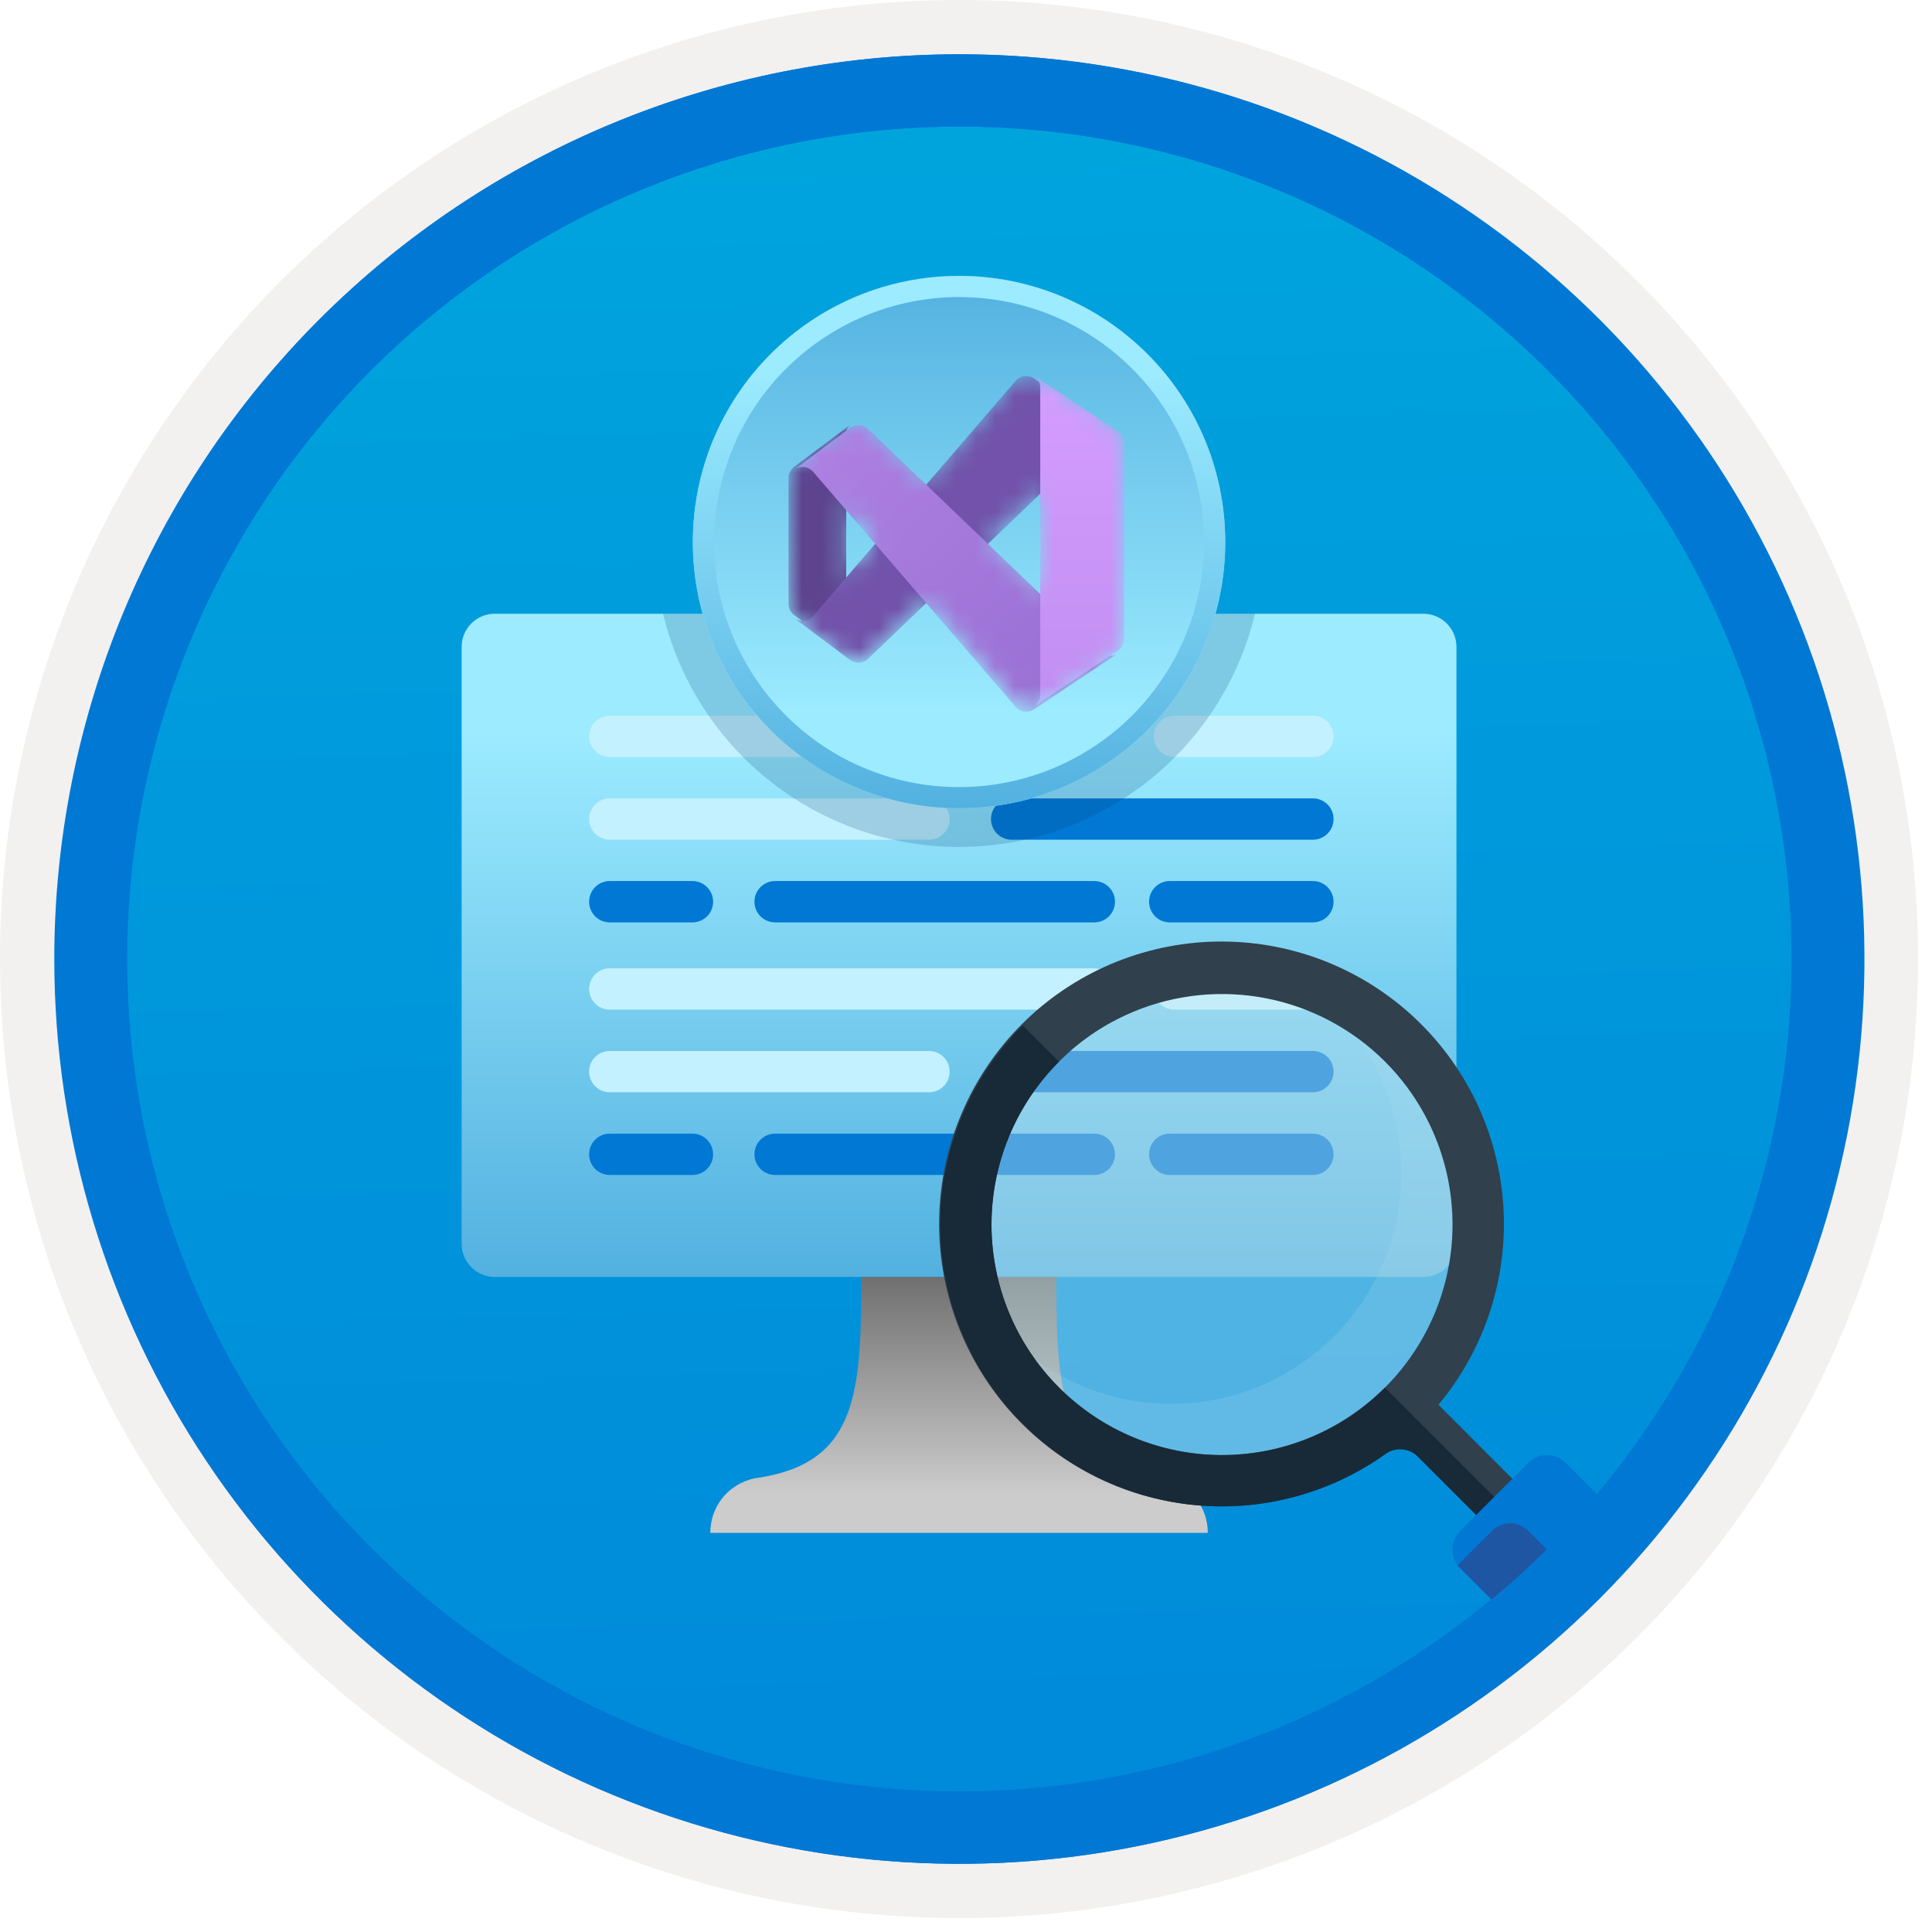
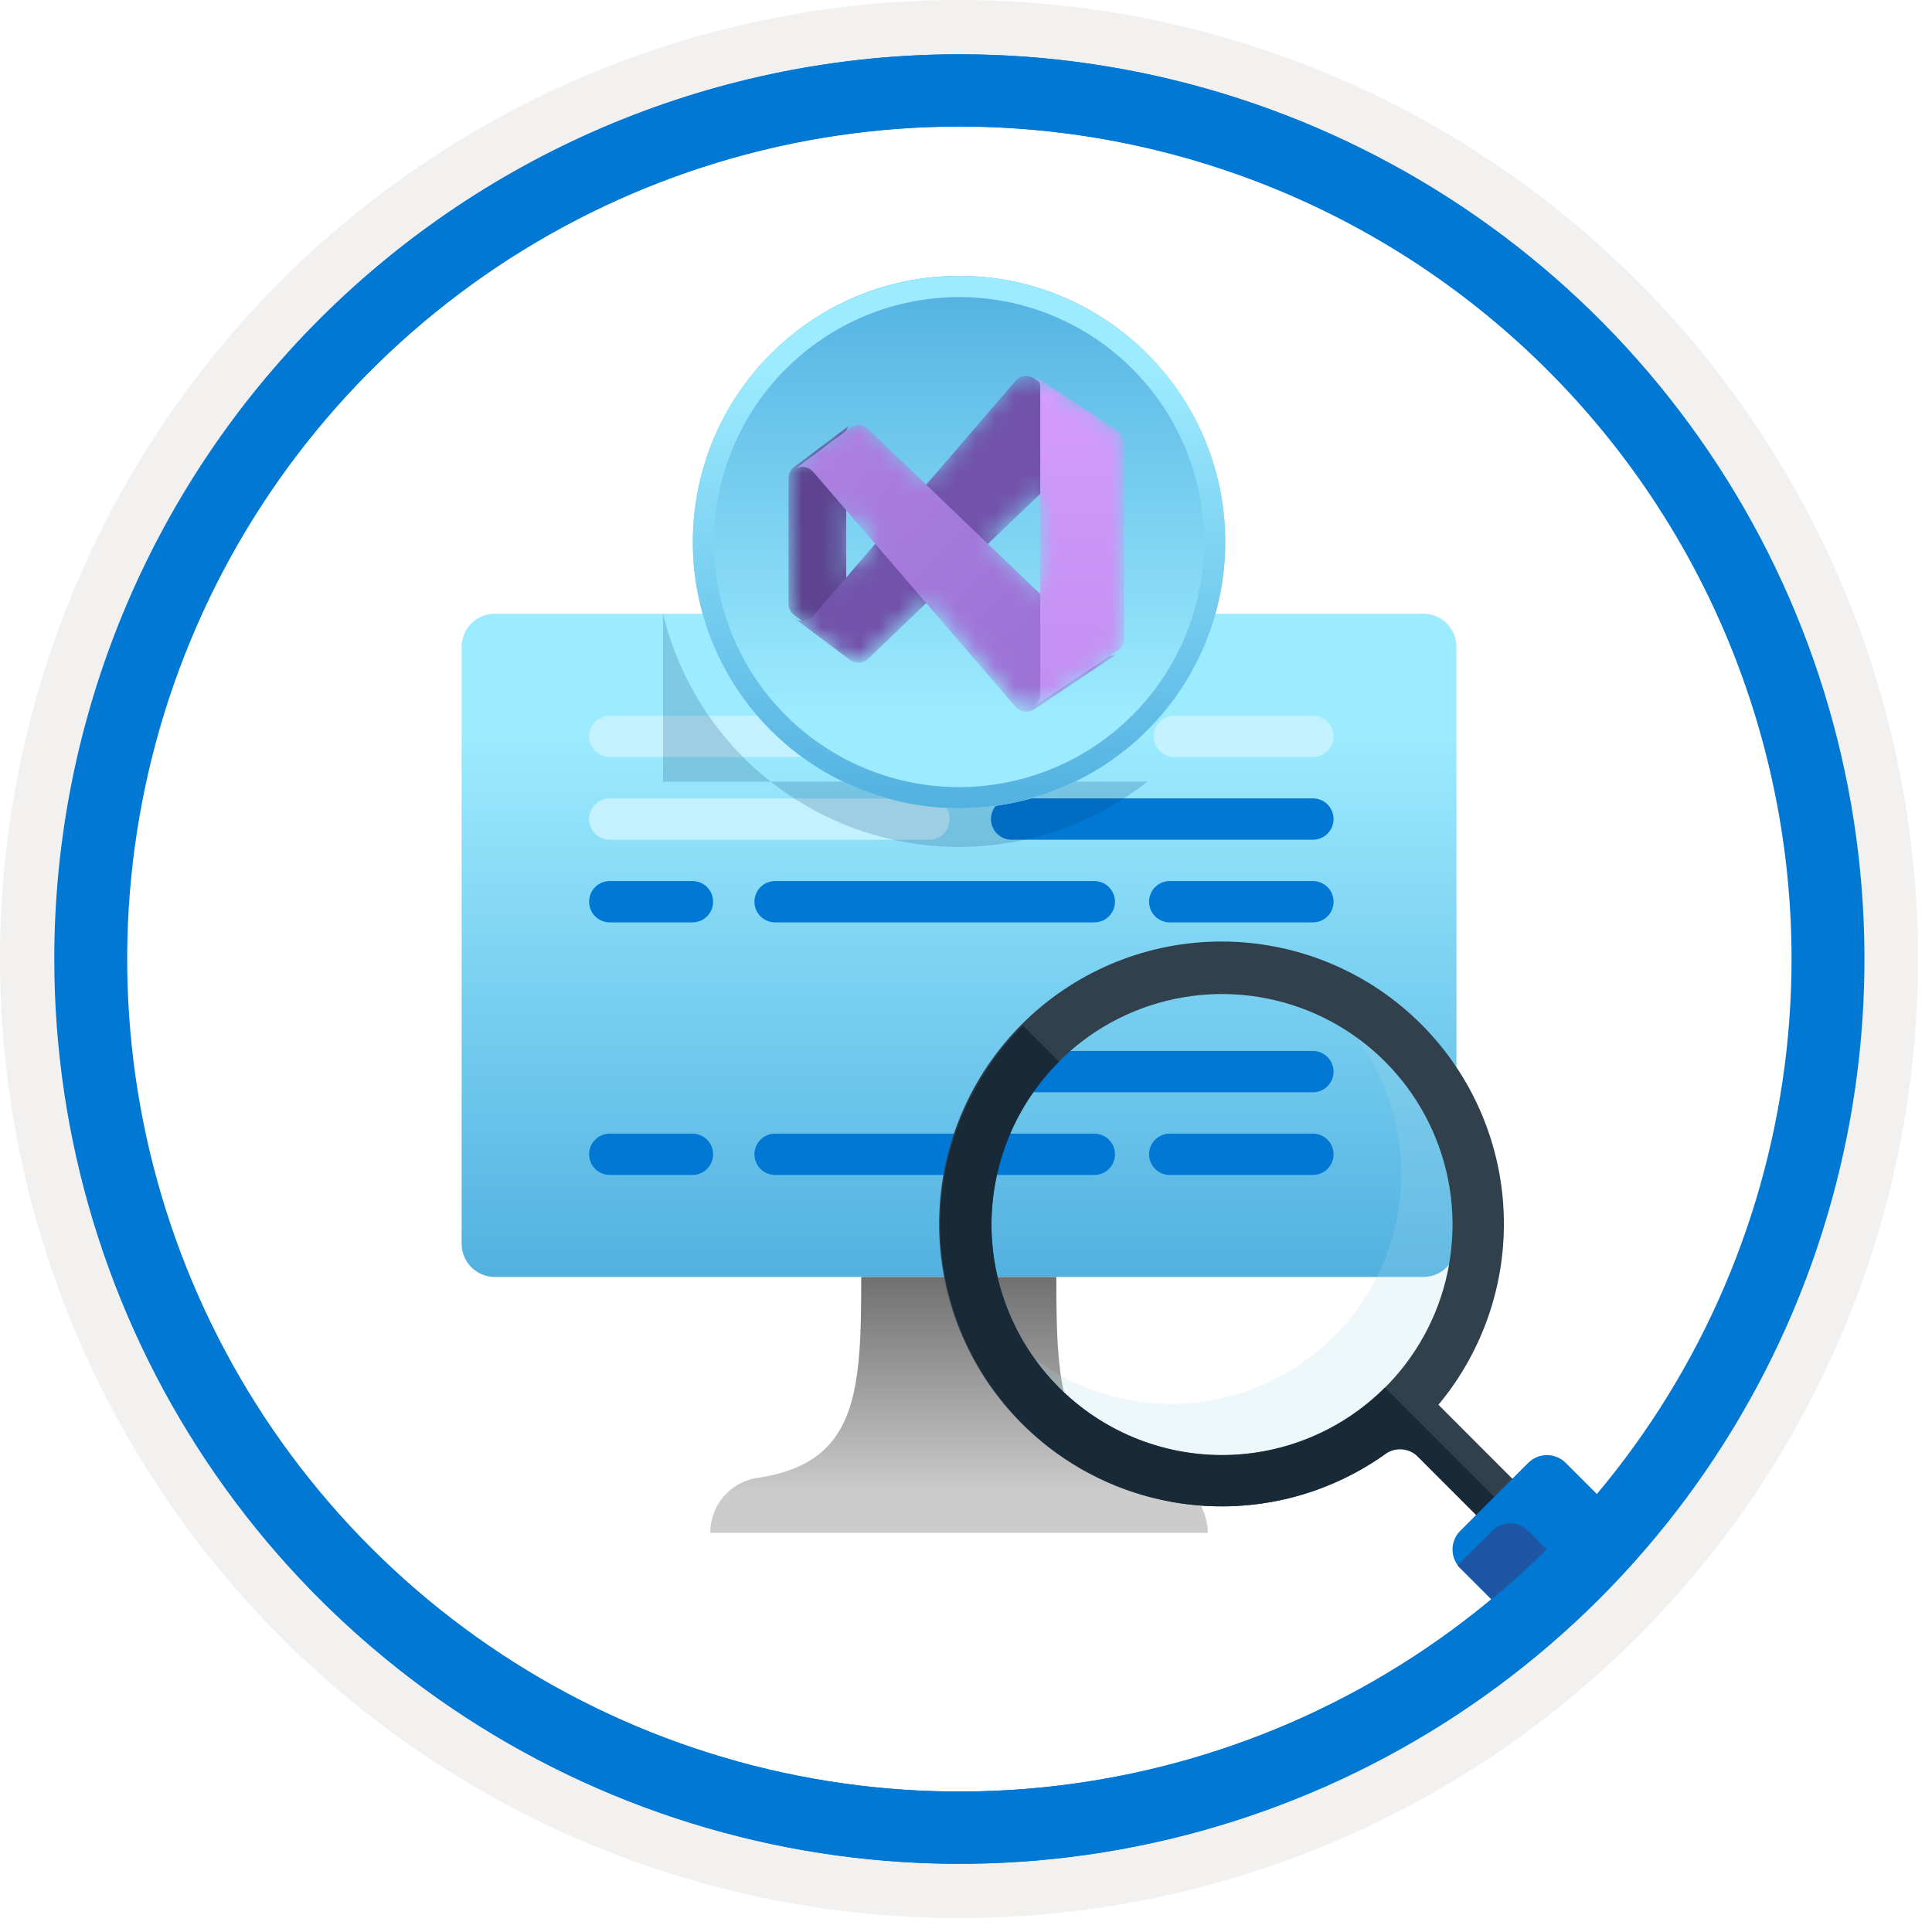
<svg xmlns="http://www.w3.org/2000/svg" width="100" height="100" viewBox="0 0 100 100" fill="none">
  <g clip-path="url(#clip0_817_2388)">
-     <path d="M49.64 96.45C40.382 96.45 31.332 93.705 23.634 88.561C15.936 83.418 9.936 76.107 6.393 67.553C2.85 59 1.923 49.588 3.73 40.508C5.536 31.427 9.994 23.087 16.54 16.54C23.087 9.994 31.428 5.536 40.508 3.729C49.588 1.923 59 2.85 67.553 6.393C76.107 9.936 83.418 15.936 88.561 23.634C93.705 31.332 96.45 40.382 96.45 49.64C96.451 55.787 95.24 61.874 92.888 67.554C90.535 73.233 87.088 78.394 82.741 82.741C78.394 87.087 73.234 90.535 67.554 92.888C61.875 95.24 55.787 96.45 49.64 96.45V96.45Z" fill="url(#paint0_linear_817_2388)" />
    <path fill-rule="evenodd" clip-rule="evenodd" d="M95.54 49.64C95.54 58.718 92.848 67.593 87.805 75.141C82.761 82.689 75.592 88.572 67.205 92.046C58.818 95.52 49.589 96.429 40.685 94.658C31.782 92.887 23.603 88.515 17.184 82.096C10.765 75.677 6.393 67.498 4.622 58.595C2.851 49.691 3.76 40.462 7.234 32.075C10.708 23.688 16.591 16.519 24.139 11.476C31.688 6.432 40.562 3.74 49.64 3.74C55.668 3.74 61.636 4.927 67.205 7.234C72.774 9.541 77.834 12.921 82.096 17.184C86.359 21.446 89.739 26.506 92.046 32.075C94.353 37.644 95.54 43.612 95.54 49.64V49.64ZM49.64 3.62732e-07C59.458 3.62732e-07 69.055 2.911 77.219 8.366C85.382 13.82 91.744 21.573 95.501 30.644C99.258 39.714 100.242 49.695 98.326 59.324C96.411 68.954 91.683 77.799 84.741 84.741C77.799 91.683 68.954 96.411 59.324 98.326C49.695 100.242 39.714 99.258 30.644 95.501C21.573 91.744 13.82 85.382 8.366 77.219C2.911 69.055 3.62732e-07 59.458 3.62732e-07 49.64C-0.001 43.121 1.283 36.666 3.777 30.643C6.271 24.62 9.928 19.147 14.537 14.537C19.147 9.928 24.62 6.271 30.643 3.777C36.666 1.283 43.121 -0.001 49.64 3.62732e-07V3.62732e-07Z" fill="#F2F1F0" />
    <path fill-rule="evenodd" clip-rule="evenodd" d="M92.73 49.64C92.73 58.163 90.202 66.493 85.468 73.58C80.733 80.666 74.003 86.189 66.129 89.45C58.256 92.711 49.592 93.565 41.233 91.902C32.874 90.24 25.197 86.136 19.17 80.109C13.144 74.083 9.04 66.405 7.378 58.047C5.715 49.688 6.568 41.024 9.83 33.15C13.091 25.277 18.614 18.547 25.7 13.812C32.786 9.077 41.117 6.55 49.64 6.55C55.298 6.55 60.902 7.664 66.13 9.829C71.358 11.995 76.108 15.169 80.11 19.17C84.111 23.171 87.285 27.922 89.45 33.15C91.616 38.378 92.73 43.981 92.73 49.64V49.64ZM49.64 2.81C58.902 2.81 67.956 5.557 75.657 10.702C83.358 15.848 89.36 23.162 92.905 31.719C96.449 40.276 97.377 49.692 95.57 58.776C93.763 67.86 89.303 76.205 82.753 82.754C76.204 89.303 67.86 93.763 58.776 95.57C49.691 97.377 40.276 96.45 31.718 92.905C23.161 89.361 15.848 83.359 10.702 75.657C5.556 67.956 2.81 58.902 2.81 49.64C2.811 37.22 7.745 25.31 16.527 16.528C25.309 7.745 37.22 2.811 49.64 2.81V2.81Z" fill="#0078D4" />
    <path d="M73.67 31.767H25.61C24.662 31.767 23.894 32.535 23.894 33.483V64.379C23.894 65.326 24.662 66.095 25.61 66.095H73.67C74.618 66.095 75.386 65.326 75.386 64.379V33.483C75.386 32.535 74.618 31.767 73.67 31.767Z" fill="url(#paint1_linear_817_2388)" />
    <path d="M59.967 76.479C54.875 75.678 54.675 72.017 54.675 66.095H44.577C44.577 72.017 44.405 75.678 39.313 76.479C38.61 76.557 37.961 76.892 37.491 77.421C37.02 77.949 36.763 78.633 36.767 79.34H62.513C62.517 78.633 62.26 77.949 61.789 77.421C61.319 76.892 60.67 76.557 59.967 76.479V76.479Z" fill="url(#paint2_linear_817_2388)" />
    <path d="M51.293 55.468C51.293 55.184 51.405 54.912 51.606 54.711C51.807 54.511 52.079 54.398 52.362 54.398H67.956C68.239 54.398 68.511 54.511 68.712 54.711C68.912 54.912 69.025 55.184 69.025 55.468V55.468C69.025 55.751 68.913 56.023 68.712 56.224C68.511 56.425 68.239 56.537 67.956 56.537H52.362C52.222 56.537 52.083 56.51 51.953 56.456C51.823 56.402 51.705 56.323 51.606 56.224C51.507 56.125 51.428 56.007 51.374 55.877C51.32 55.747 51.293 55.608 51.293 55.468V55.468ZM39.05 59.746C39.05 59.463 39.163 59.191 39.363 58.99C39.564 58.789 39.836 58.677 40.12 58.677H56.641C56.925 58.677 57.197 58.789 57.398 58.99C57.598 59.191 57.711 59.463 57.711 59.746V59.746C57.711 59.887 57.683 60.026 57.63 60.156C57.576 60.286 57.497 60.404 57.398 60.503C57.298 60.602 57.181 60.681 57.051 60.735C56.921 60.789 56.782 60.816 56.641 60.816H40.12C39.979 60.816 39.84 60.789 39.71 60.735C39.581 60.681 39.463 60.602 39.363 60.503C39.264 60.404 39.185 60.286 39.131 60.156C39.078 60.026 39.05 59.887 39.05 59.746V59.746ZM36.91 59.746C36.91 59.887 36.883 60.026 36.829 60.156C36.775 60.286 36.697 60.404 36.597 60.503C36.498 60.602 36.38 60.681 36.25 60.735C36.12 60.789 35.981 60.816 35.841 60.816H31.562C31.421 60.816 31.282 60.789 31.152 60.735C31.023 60.681 30.905 60.602 30.805 60.503C30.706 60.404 30.627 60.286 30.574 60.156C30.52 60.026 30.492 59.887 30.492 59.746V59.746C30.492 59.463 30.605 59.191 30.805 58.99C31.006 58.789 31.278 58.677 31.562 58.677H35.841C36.125 58.677 36.397 58.789 36.597 58.99C36.798 59.191 36.91 59.463 36.91 59.746V59.746ZM69.025 59.746C69.025 60.03 68.913 60.302 68.712 60.503C68.511 60.703 68.239 60.816 67.956 60.816H60.545C60.405 60.816 60.266 60.789 60.136 60.735C60.006 60.681 59.888 60.602 59.789 60.503C59.69 60.404 59.611 60.286 59.557 60.156C59.504 60.026 59.476 59.887 59.476 59.746V59.746C59.476 59.463 59.589 59.191 59.789 58.99C59.99 58.789 60.262 58.677 60.545 58.677H67.956C68.239 58.677 68.511 58.789 68.712 58.99C68.912 59.191 69.025 59.463 69.025 59.746V59.746Z" fill="#0078D4" />
-     <path d="M49.153 55.468C49.153 55.608 49.126 55.747 49.072 55.877C49.018 56.007 48.939 56.125 48.84 56.224C48.741 56.323 48.623 56.402 48.493 56.456C48.363 56.51 48.224 56.537 48.084 56.537H31.562C31.421 56.537 31.282 56.51 31.152 56.456C31.023 56.402 30.905 56.323 30.805 56.224C30.706 56.125 30.627 56.007 30.574 55.877C30.52 55.747 30.492 55.608 30.492 55.468V55.468C30.492 55.184 30.605 54.912 30.805 54.711C31.006 54.511 31.278 54.398 31.562 54.398H48.084C48.367 54.398 48.639 54.511 48.84 54.711C49.041 54.912 49.153 55.184 49.153 55.468V55.468ZM57.711 51.189C57.711 51.329 57.683 51.468 57.63 51.598C57.576 51.728 57.497 51.846 57.398 51.945C57.298 52.044 57.181 52.123 57.051 52.177C56.921 52.231 56.782 52.258 56.641 52.258H31.562C31.421 52.258 31.282 52.231 31.152 52.177C31.023 52.123 30.905 52.044 30.805 51.945C30.706 51.846 30.627 51.728 30.574 51.598C30.52 51.468 30.492 51.329 30.492 51.189V51.189C30.492 51.048 30.52 50.909 30.574 50.779C30.627 50.65 30.706 50.532 30.805 50.432C30.905 50.333 31.023 50.254 31.152 50.2C31.282 50.147 31.421 50.119 31.562 50.119H56.641C56.782 50.119 56.921 50.147 57.051 50.2C57.181 50.254 57.298 50.333 57.398 50.432C57.497 50.532 57.576 50.65 57.63 50.779C57.683 50.909 57.711 51.048 57.711 51.189V51.189ZM69.025 51.189C69.025 51.329 68.998 51.468 68.944 51.598C68.89 51.728 68.811 51.846 68.712 51.945C68.613 52.044 68.495 52.123 68.365 52.177C68.235 52.231 68.096 52.258 67.956 52.258H60.782C60.642 52.258 60.502 52.231 60.373 52.177C60.243 52.123 60.125 52.044 60.026 51.945C59.926 51.846 59.847 51.728 59.794 51.598C59.74 51.468 59.712 51.329 59.712 51.189V51.189C59.712 51.048 59.74 50.909 59.794 50.779C59.847 50.65 59.926 50.532 60.026 50.432C60.125 50.333 60.243 50.254 60.373 50.2C60.502 50.147 60.642 50.119 60.782 50.119H67.956C68.096 50.119 68.235 50.147 68.365 50.2C68.495 50.254 68.613 50.333 68.712 50.432C68.811 50.532 68.89 50.65 68.944 50.779C68.998 50.909 69.025 51.048 69.025 51.189V51.189Z" fill="#C3F1FF" />
    <path d="M51.293 42.394C51.293 42.254 51.32 42.114 51.374 41.985C51.428 41.855 51.507 41.737 51.606 41.638C51.705 41.538 51.823 41.459 51.953 41.406C52.083 41.352 52.222 41.324 52.362 41.324H67.956C68.096 41.324 68.235 41.352 68.365 41.406C68.495 41.459 68.613 41.538 68.712 41.638C68.811 41.737 68.89 41.855 68.944 41.985C68.998 42.114 69.025 42.254 69.025 42.394V42.394C69.025 42.535 68.998 42.674 68.944 42.803C68.89 42.933 68.811 43.051 68.712 43.15C68.613 43.25 68.495 43.329 68.365 43.382C68.235 43.436 68.096 43.464 67.956 43.464H52.362C52.222 43.464 52.083 43.436 51.953 43.382C51.823 43.329 51.705 43.25 51.606 43.15C51.507 43.051 51.428 42.933 51.374 42.803C51.32 42.674 51.293 42.535 51.293 42.394V42.394ZM39.05 46.673C39.05 46.389 39.163 46.117 39.363 45.916C39.564 45.716 39.836 45.603 40.12 45.603H56.641C56.925 45.603 57.197 45.716 57.398 45.916C57.598 46.117 57.711 46.389 57.711 46.673V46.673C57.711 46.813 57.683 46.953 57.63 47.082C57.576 47.212 57.497 47.33 57.398 47.429C57.298 47.529 57.181 47.608 57.051 47.661C56.921 47.715 56.782 47.743 56.641 47.743H40.12C39.979 47.743 39.84 47.715 39.71 47.661C39.581 47.608 39.463 47.529 39.363 47.429C39.264 47.33 39.185 47.212 39.131 47.082C39.078 46.953 39.05 46.813 39.05 46.673V46.673ZM36.91 46.673C36.91 46.813 36.883 46.953 36.829 47.082C36.775 47.212 36.697 47.33 36.597 47.429C36.498 47.529 36.38 47.608 36.25 47.661C36.12 47.715 35.981 47.743 35.841 47.743H31.562C31.421 47.743 31.282 47.715 31.152 47.661C31.023 47.608 30.905 47.529 30.805 47.429C30.706 47.33 30.627 47.212 30.574 47.082C30.52 46.953 30.492 46.813 30.492 46.673V46.673C30.492 46.389 30.605 46.117 30.805 45.916C31.006 45.716 31.278 45.603 31.562 45.603H35.841C36.125 45.603 36.397 45.716 36.597 45.916C36.798 46.117 36.91 46.389 36.91 46.673V46.673ZM69.025 46.673C69.025 46.957 68.913 47.229 68.712 47.429C68.511 47.63 68.239 47.743 67.956 47.743H60.545C60.405 47.743 60.266 47.715 60.136 47.661C60.006 47.608 59.888 47.529 59.789 47.429C59.69 47.33 59.611 47.212 59.557 47.082C59.504 46.953 59.476 46.813 59.476 46.673V46.673C59.476 46.389 59.589 46.117 59.789 45.916C59.99 45.716 60.262 45.603 60.545 45.603H67.956C68.239 45.603 68.511 45.716 68.712 45.916C68.912 46.117 69.025 46.389 69.025 46.673V46.673Z" fill="#0078D4" />
    <path d="M49.153 42.394C49.153 42.535 49.126 42.674 49.072 42.803C49.018 42.933 48.939 43.051 48.84 43.15C48.741 43.25 48.623 43.329 48.493 43.382C48.363 43.436 48.224 43.464 48.084 43.464H31.562C31.422 43.464 31.282 43.436 31.153 43.382C31.023 43.329 30.905 43.25 30.805 43.15C30.706 43.051 30.627 42.933 30.574 42.803C30.52 42.674 30.492 42.535 30.492 42.394C30.492 42.254 30.52 42.114 30.574 41.985C30.627 41.855 30.706 41.737 30.805 41.638C30.905 41.538 31.023 41.459 31.153 41.406C31.282 41.352 31.422 41.324 31.562 41.324H48.084C48.224 41.324 48.363 41.352 48.493 41.406C48.623 41.459 48.741 41.538 48.84 41.638C48.939 41.737 49.018 41.855 49.072 41.985C49.126 42.114 49.153 42.254 49.153 42.394V42.394ZM57.711 38.115C57.711 38.256 57.684 38.395 57.63 38.524C57.576 38.654 57.497 38.772 57.398 38.871C57.298 38.971 57.181 39.05 57.051 39.103C56.921 39.157 56.782 39.185 56.641 39.185H31.562C31.422 39.185 31.282 39.157 31.153 39.103C31.023 39.05 30.905 38.971 30.805 38.871C30.706 38.772 30.627 38.654 30.574 38.524C30.52 38.395 30.492 38.256 30.492 38.115V38.115C30.492 37.975 30.52 37.836 30.574 37.706C30.627 37.576 30.706 37.458 30.805 37.359C30.905 37.259 31.023 37.181 31.153 37.127C31.282 37.073 31.422 37.045 31.562 37.045H56.641C56.782 37.045 56.921 37.073 57.051 37.127C57.181 37.181 57.298 37.259 57.398 37.359C57.497 37.458 57.576 37.576 57.63 37.706C57.684 37.836 57.711 37.975 57.711 38.115V38.115ZM69.025 38.115C69.025 38.256 68.998 38.395 68.944 38.524C68.89 38.654 68.811 38.772 68.712 38.871C68.613 38.971 68.495 39.05 68.365 39.103C68.235 39.157 68.096 39.185 67.956 39.185H60.782C60.642 39.185 60.502 39.157 60.373 39.103C60.243 39.05 60.125 38.971 60.026 38.871C59.926 38.772 59.847 38.654 59.794 38.524C59.74 38.395 59.712 38.256 59.712 38.115V38.115C59.712 37.975 59.74 37.836 59.794 37.706C59.847 37.576 59.926 37.458 60.026 37.359C60.125 37.259 60.243 37.181 60.373 37.127C60.502 37.073 60.642 37.045 60.782 37.045H67.956C68.096 37.045 68.235 37.073 68.365 37.127C68.495 37.181 68.613 37.259 68.712 37.359C68.811 37.458 68.89 37.576 68.944 37.706C68.998 37.836 69.025 37.975 69.025 38.115V38.115Z" fill="#C3F1FF" />
-     <path opacity="0.2" d="M34.319 31.767C35.147 35.206 37.109 38.267 39.888 40.457C42.667 42.646 46.102 43.837 49.64 43.837C53.178 43.837 56.613 42.646 59.392 40.457C62.171 38.267 64.132 35.206 64.96 31.767H34.319Z" fill="#09437B" />
+     <path opacity="0.2" d="M34.319 31.767C35.147 35.206 37.109 38.267 39.888 40.457C42.667 42.646 46.102 43.837 49.64 43.837C53.178 43.837 56.613 42.646 59.392 40.457H34.319Z" fill="#09437B" />
    <path d="M49.639 41.837C57.25 41.837 63.419 35.668 63.419 28.058C63.419 20.448 57.25 14.279 49.639 14.279C42.029 14.279 35.86 20.448 35.86 28.058C35.86 35.668 42.029 41.837 49.639 41.837Z" fill="url(#paint3_linear_817_2388)" />
    <mask id="mask0_817_2388" style="mask-type:alpha" maskUnits="userSpaceOnUse" x="40" y="19" width="19" height="18">
      <path d="M43.999 34.008L41.104 31.836C41.013 31.769 40.94 31.682 40.89 31.581C40.84 31.48 40.813 31.37 40.814 31.257V24.743C40.813 24.63 40.84 24.519 40.89 24.419C40.94 24.318 41.013 24.231 41.104 24.164L43.999 21.992C43.921 22.066 43.862 22.156 43.827 22.257C43.793 22.358 43.783 22.466 43.8 22.571V33.429C43.783 33.534 43.793 33.642 43.827 33.743C43.862 33.844 43.921 33.934 43.999 34.008Z" fill="white" />
      <path d="M57.863 22.329C57.744 22.251 57.604 22.209 57.461 22.21C57.369 22.209 57.277 22.226 57.191 22.261C57.106 22.296 57.028 22.347 56.962 22.412L56.911 22.463L51.135 28L47.94 31.065L44.983 33.899L44.932 33.95C44.866 34.015 44.788 34.066 44.703 34.101C44.617 34.136 44.525 34.153 44.433 34.153C44.276 34.152 44.124 34.101 43.998 34.008L41.103 31.836C41.25 31.947 41.434 31.997 41.617 31.977C41.8 31.956 41.968 31.867 42.087 31.727L45.301 27.997L47.94 24.935L52.561 19.567C52.628 19.488 52.712 19.424 52.806 19.38C52.901 19.337 53.003 19.314 53.108 19.314C53.25 19.314 53.39 19.355 53.509 19.434L57.863 22.329Z" fill="white" />
      <path d="M57.863 33.671L53.52 36.566C53.372 36.663 53.195 36.703 53.02 36.679C52.845 36.655 52.685 36.569 52.568 36.436L47.94 31.065L45.301 27.997L42.087 24.269C41.967 24.13 41.798 24.042 41.616 24.023C41.433 24.004 41.25 24.054 41.103 24.164L43.998 21.992C44.124 21.899 44.276 21.848 44.433 21.848C44.525 21.847 44.617 21.864 44.703 21.899C44.788 21.934 44.866 21.985 44.932 22.05L44.983 22.101L47.94 24.935L51.135 28L56.911 33.537L56.962 33.588C57.028 33.653 57.106 33.704 57.191 33.739C57.277 33.774 57.369 33.791 57.461 33.79C57.604 33.791 57.744 33.749 57.863 33.671Z" fill="white" />
      <path d="M58.185 22.933V33.067C58.186 33.186 58.156 33.304 58.1 33.409C58.044 33.515 57.962 33.605 57.863 33.671L53.52 36.566C53.62 36.5 53.701 36.41 53.757 36.304C53.813 36.199 53.843 36.081 53.843 35.962V20.038C53.841 19.918 53.81 19.8 53.752 19.694C53.694 19.589 53.61 19.499 53.51 19.434L57.863 22.329C57.962 22.396 58.043 22.486 58.099 22.591C58.156 22.696 58.185 22.814 58.185 22.933Z" fill="white" />
    </mask>
    <g mask="url(#mask0_817_2388)">
      <path d="M43.999 34.008L41.104 31.836C41.013 31.769 40.94 31.682 40.89 31.581C40.84 31.48 40.813 31.37 40.814 31.257V24.743C40.813 24.63 40.84 24.519 40.89 24.419C40.94 24.318 41.013 24.231 41.104 24.164L43.999 21.992C43.921 22.066 43.862 22.156 43.827 22.257C43.793 22.358 43.783 22.466 43.8 22.571V33.429C43.783 33.534 43.793 33.642 43.827 33.743C43.862 33.844 43.921 33.934 43.999 34.008Z" fill="#5E438F" />
      <g filter="url(#filter0_dd_817_2388)">
        <path d="M57.863 22.329C57.744 22.251 57.604 22.209 57.461 22.21C57.369 22.209 57.277 22.226 57.191 22.261C57.106 22.296 57.028 22.347 56.962 22.412L56.911 22.463L53.835 25.413L51.135 28L47.94 31.065L44.983 33.899L44.932 33.95C44.866 34.015 44.788 34.066 44.703 34.101C44.617 34.136 44.525 34.153 44.433 34.153C44.276 34.152 44.124 34.101 43.998 34.008L41.103 31.836C41.25 31.947 41.434 31.997 41.617 31.977C41.8 31.956 41.968 31.867 42.087 31.727L43.709 29.846L45.301 27.997L47.94 24.935L52.561 19.567C52.628 19.488 52.712 19.424 52.806 19.38C52.901 19.337 53.004 19.314 53.107 19.314C53.25 19.314 53.39 19.355 53.509 19.434L57.863 22.329Z" fill="url(#paint4_linear_817_2388)" />
      </g>
      <g filter="url(#filter1_dd_817_2388)">
        <path d="M57.863 33.671L53.52 36.566C53.372 36.663 53.195 36.703 53.02 36.679C52.845 36.655 52.685 36.569 52.569 36.436L47.94 31.065L45.301 27.997L43.709 26.151L42.087 24.269C41.967 24.13 41.798 24.042 41.616 24.023C41.433 24.004 41.25 24.054 41.103 24.164L43.998 21.992C44.124 21.899 44.276 21.848 44.433 21.848C44.525 21.847 44.617 21.864 44.703 21.899C44.788 21.934 44.866 21.985 44.932 22.05L44.983 22.101L47.94 24.935L51.135 28L53.839 30.591L56.911 33.537L56.962 33.588C57.028 33.653 57.106 33.704 57.191 33.739C57.277 33.774 57.369 33.791 57.461 33.79C57.604 33.791 57.744 33.749 57.863 33.671Z" fill="url(#paint5_linear_817_2388)" />
      </g>
      <g filter="url(#filter2_dd_817_2388)">
        <path d="M58.185 22.933V33.067C58.186 33.186 58.156 33.304 58.1 33.409C58.044 33.514 57.962 33.605 57.863 33.671L53.52 36.566C53.62 36.5 53.701 36.41 53.757 36.304C53.813 36.199 53.843 36.081 53.843 35.962V20.038C53.841 19.918 53.81 19.8 53.752 19.694C53.694 19.589 53.61 19.499 53.51 19.434L57.863 22.329C57.962 22.396 58.043 22.486 58.099 22.591C58.156 22.696 58.185 22.814 58.185 22.933Z" fill="url(#paint6_linear_817_2388)" />
      </g>
    </g>
    <path d="M49.639 15.375C52.148 15.375 54.6 16.118 56.686 17.512C58.772 18.906 60.397 20.887 61.357 23.204C62.317 25.522 62.568 28.072 62.079 30.532C61.589 32.992 60.381 35.252 58.608 37.026C56.834 38.8 54.574 40.008 52.114 40.497C49.653 40.987 47.103 40.736 44.786 39.776C42.468 38.816 40.487 37.19 39.094 35.104C37.7 33.018 36.956 30.566 36.956 28.058C36.96 24.695 38.297 21.471 40.675 19.094C43.053 16.716 46.277 15.378 49.639 15.375ZM49.639 14.279C46.914 14.279 44.25 15.087 41.984 16.601C39.718 18.115 37.952 20.267 36.909 22.785C35.866 25.302 35.593 28.073 36.125 30.746C36.657 33.419 37.969 35.874 39.896 37.801C41.823 39.728 44.278 41.041 46.951 41.572C49.624 42.104 52.395 41.831 54.912 40.788C57.43 39.745 59.582 37.979 61.096 35.713C62.61 33.447 63.419 30.783 63.419 28.058C63.419 24.403 61.967 20.898 59.383 18.314C56.799 15.73 53.294 14.279 49.639 14.279V14.279Z" fill="url(#paint7_linear_817_2388)" />
-     <path opacity="0.4" fill-rule="evenodd" clip-rule="evenodd" d="M75.182 63.383C75.182 65.743 74.482 68.05 73.171 70.012C71.86 71.975 69.996 73.504 67.816 74.407C65.635 75.31 63.236 75.547 60.922 75.086C58.607 74.626 56.481 73.489 54.812 71.82C53.143 70.152 52.007 68.026 51.546 65.711C51.086 63.396 51.322 60.997 52.225 58.817C53.129 56.636 54.658 54.773 56.62 53.462C58.583 52.151 60.889 51.451 63.249 51.451C66.414 51.451 69.449 52.708 71.687 54.946C73.925 57.184 75.182 60.218 75.182 63.383V63.383Z" fill="#C7E7F1" />
    <path fill-rule="evenodd" clip-rule="evenodd" d="M51.317 63.383C51.317 61.023 52.017 58.716 53.328 56.754C54.639 54.792 56.503 53.262 58.683 52.359C60.864 51.456 63.263 51.22 65.578 51.68C67.892 52.141 70.018 53.277 71.687 54.946C73.356 56.614 74.492 58.741 74.953 61.055C75.413 63.37 75.177 65.769 74.274 67.95C73.371 70.13 71.841 71.993 69.879 73.305C67.917 74.616 65.61 75.316 63.25 75.316C60.086 75.312 57.053 74.054 54.816 71.817C52.578 69.58 51.32 66.547 51.317 63.383V63.383ZM80.094 78.356L74.453 72.71C76.862 69.82 78.063 66.113 77.809 62.36C77.554 58.607 75.862 55.097 73.085 52.559C70.308 50.022 66.659 48.653 62.898 48.737C59.137 48.821 55.554 50.352 52.893 53.011C50.232 55.67 48.699 59.253 48.612 63.013C48.525 66.774 49.892 70.424 52.427 73.203C54.963 75.981 58.472 77.676 62.225 77.933C65.978 78.191 69.686 76.991 72.577 74.584L78.225 80.23L80.094 78.356Z" fill="#30404D" />
    <path fill-rule="evenodd" clip-rule="evenodd" d="M61.182 77.823C64.888 78.355 68.656 77.437 71.702 75.262C71.956 75.081 72.266 74.996 72.577 75.022C72.888 75.048 73.179 75.184 73.399 75.404L77.284 79.293H79.16L71.682 71.817C70.575 72.925 69.26 73.804 67.813 74.404C66.366 75.004 64.814 75.313 63.248 75.313C61.681 75.313 60.13 75.005 58.683 74.406C57.235 73.806 55.92 72.927 54.812 71.82C53.705 70.712 52.826 69.396 52.227 67.949C51.628 66.501 51.32 64.95 51.32 63.383C51.321 61.817 51.63 60.266 52.23 58.819C52.83 57.371 53.709 56.057 54.818 54.95L52.942 53.076C51.025 54.989 49.678 57.399 49.054 60.035C48.43 62.67 48.553 65.428 49.409 67.998C50.264 70.568 51.819 72.848 53.899 74.584C55.978 76.32 58.5 77.441 61.182 77.823L61.182 77.823Z" fill="#182A37" />
    <path fill-rule="evenodd" clip-rule="evenodd" d="M78.838 84.425L75.58 81.166C75.325 80.91 75.182 80.564 75.182 80.203C75.182 79.841 75.325 79.495 75.58 79.239L79.106 75.713C79.363 75.459 79.709 75.316 80.071 75.316C80.432 75.316 80.779 75.459 81.035 75.713L84.169 78.848L78.838 84.425Z" fill="#0078D4" />
    <path fill-rule="evenodd" clip-rule="evenodd" d="M81.503 81.637L79.1 79.236C78.977 79.113 78.832 79.015 78.671 78.948C78.511 78.882 78.339 78.847 78.165 78.847C77.992 78.847 77.82 78.882 77.659 78.948C77.499 79.015 77.353 79.113 77.231 79.236L75.454 81.011V81.04L78.838 84.425L81.503 81.637Z" fill="#1F56A3" />
    <path opacity="0.2" fill-rule="evenodd" clip-rule="evenodd" d="M70.251 53.733C71.921 56.029 72.717 58.846 72.495 61.677C72.273 64.508 71.048 67.166 69.04 69.174C67.032 71.181 64.373 72.406 61.542 72.628C58.711 72.849 55.894 72.052 53.599 70.381C54.61 71.779 55.913 72.941 57.417 73.787C58.921 74.632 60.591 75.141 62.311 75.278C64.031 75.415 65.76 75.177 67.38 74.581C68.999 73.985 70.469 73.044 71.69 71.824C72.91 70.604 73.851 69.134 74.447 67.515C75.044 65.896 75.282 64.167 75.145 62.447C75.009 60.727 74.5 59.057 73.655 57.552C72.81 56.048 71.649 54.745 70.251 53.733V53.733Z" fill="#ABDCEC" />
    <path fill-rule="evenodd" clip-rule="evenodd" d="M92.764 49.64C92.764 58.163 90.237 66.493 85.502 73.58C80.767 80.666 74.037 86.189 66.164 89.45C58.29 92.711 49.626 93.565 41.267 91.902C32.909 90.24 25.231 86.136 19.204 80.109C13.178 74.083 9.074 66.405 7.412 58.047C5.749 49.688 6.602 41.024 9.864 33.15C13.125 25.277 18.648 18.547 25.734 13.812C32.82 9.077 41.151 6.55 49.674 6.55C55.333 6.55 60.936 7.664 66.164 9.829C71.392 11.995 76.142 15.169 80.144 19.17C84.145 23.171 87.319 27.922 89.484 33.15C91.65 38.378 92.764 43.981 92.764 49.64V49.64ZM49.674 2.81C58.936 2.81 67.99 5.557 75.691 10.702C83.392 15.848 89.395 23.162 92.939 31.719C96.484 40.276 97.411 49.692 95.604 58.776C93.797 67.86 89.337 76.205 82.788 82.754C76.238 89.303 67.894 93.763 58.81 95.57C49.726 97.377 40.31 96.45 31.753 92.905C23.196 89.361 15.882 83.359 10.736 75.657C5.59 67.956 2.844 58.902 2.844 49.64C2.845 37.22 7.779 25.31 16.561 16.528C25.343 7.745 37.254 2.811 49.674 2.81V2.81Z" fill="#0078D4" />
  </g>
  <defs>
    <filter id="filter0_dd_817_2388" x="40.593" y="18.932" width="17.78" height="15.858" filterUnits="userSpaceOnUse" color-interpolation-filters="sRGB">
      <feFlood flood-opacity="0" result="BackgroundImageFix" />
      <feColorMatrix in="SourceAlpha" type="matrix" values="0 0 0 0 0 0 0 0 0 0 0 0 0 0 0 0 0 0 127 0" result="hardAlpha" />
      <feOffset dy="0.024" />
      <feGaussianBlur stdDeviation="0.024" />
      <feColorMatrix type="matrix" values="0 0 0 0 0 0 0 0 0 0 0 0 0 0 0 0 0 0 0.24 0" />
      <feBlend mode="normal" in2="BackgroundImageFix" result="effect1_dropShadow_817_2388" />
      <feColorMatrix in="SourceAlpha" type="matrix" values="0 0 0 0 0 0 0 0 0 0 0 0 0 0 0 0 0 0 127 0" result="hardAlpha" />
      <feOffset dy="0.128" />
      <feGaussianBlur stdDeviation="0.255" />
      <feColorMatrix type="matrix" values="0 0 0 0 0 0 0 0 0 0 0 0 0 0 0 0 0 0 0.22 0" />
      <feBlend mode="normal" in2="effect1_dropShadow_817_2388" result="effect2_dropShadow_817_2388" />
      <feBlend mode="normal" in="SourceGraphic" in2="effect2_dropShadow_817_2388" result="shape" />
    </filter>
    <filter id="filter1_dd_817_2388" x="40.593" y="21.465" width="17.78" height="15.858" filterUnits="userSpaceOnUse" color-interpolation-filters="sRGB">
      <feFlood flood-opacity="0" result="BackgroundImageFix" />
      <feColorMatrix in="SourceAlpha" type="matrix" values="0 0 0 0 0 0 0 0 0 0 0 0 0 0 0 0 0 0 127 0" result="hardAlpha" />
      <feOffset dy="0.024" />
      <feGaussianBlur stdDeviation="0.024" />
      <feColorMatrix type="matrix" values="0 0 0 0 0 0 0 0 0 0 0 0 0 0 0 0 0 0 0.24 0" />
      <feBlend mode="normal" in2="BackgroundImageFix" result="effect1_dropShadow_817_2388" />
      <feColorMatrix in="SourceAlpha" type="matrix" values="0 0 0 0 0 0 0 0 0 0 0 0 0 0 0 0 0 0 127 0" result="hardAlpha" />
      <feOffset dy="0.128" />
      <feGaussianBlur stdDeviation="0.255" />
      <feColorMatrix type="matrix" values="0 0 0 0 0 0 0 0 0 0 0 0 0 0 0 0 0 0 0.22 0" />
      <feBlend mode="normal" in2="effect1_dropShadow_817_2388" result="effect2_dropShadow_817_2388" />
      <feBlend mode="normal" in="SourceGraphic" in2="effect2_dropShadow_817_2388" result="shape" />
    </filter>
    <filter id="filter2_dd_817_2388" x="51.979" y="17.904" width="7.736" height="20.193" filterUnits="userSpaceOnUse" color-interpolation-filters="sRGB">
      <feFlood flood-opacity="0" result="BackgroundImageFix" />
      <feColorMatrix in="SourceAlpha" type="matrix" values="0 0 0 0 0 0 0 0 0 0 0 0 0 0 0 0 0 0 127 0" result="hardAlpha" />
      <feOffset />
      <feGaussianBlur stdDeviation="0.013" />
      <feColorMatrix type="matrix" values="0 0 0 0 0 0 0 0 0 0 0 0 0 0 0 0 0 0 0.24 0" />
      <feBlend mode="normal" in2="BackgroundImageFix" result="effect1_dropShadow_817_2388" />
      <feColorMatrix in="SourceAlpha" type="matrix" values="0 0 0 0 0 0 0 0 0 0 0 0 0 0 0 0 0 0 127 0" result="hardAlpha" />
      <feOffset />
      <feGaussianBlur stdDeviation="0.765" />
      <feColorMatrix type="matrix" values="0 0 0 0 0 0 0 0 0 0 0 0 0 0 0 0 0 0 0.3 0" />
      <feBlend mode="normal" in2="effect1_dropShadow_817_2388" result="effect2_dropShadow_817_2388" />
      <feBlend mode="normal" in="SourceGraphic" in2="effect2_dropShadow_817_2388" result="shape" />
    </filter>
    <linearGradient id="paint0_linear_817_2388" x1="47.87" y1="-15.153" x2="51.852" y2="130.615" gradientUnits="userSpaceOnUse">
      <stop stop-color="#00ABDE" />
      <stop offset="1" stop-color="#007ED8" />
    </linearGradient>
    <linearGradient id="paint1_linear_817_2388" x1="49.64" y1="66.095" x2="49.64" y2="31.767" gradientUnits="userSpaceOnUse">
      <stop stop-color="#53B1E0" />
      <stop offset="0.82" stop-color="#9CEBFF" />
    </linearGradient>
    <linearGradient id="paint2_linear_817_2388" x1="49.64" y1="79.34" x2="49.64" y2="66.095" gradientUnits="userSpaceOnUse">
      <stop offset="0.15" stop-color="#CCCCCC" />
      <stop offset="1" stop-color="#707070" />
    </linearGradient>
    <linearGradient id="paint3_linear_817_2388" x1="49.639" y1="41.837" x2="49.639" y2="14.279" gradientUnits="userSpaceOnUse">
      <stop offset="0.18" stop-color="#9CEBFF" />
      <stop offset="1" stop-color="#53B1E0" />
    </linearGradient>
    <linearGradient id="paint4_linear_817_2388" x1="54.928" y1="19.314" x2="42.029" y2="32.297" gradientUnits="userSpaceOnUse">
      <stop stop-color="#7252AA" />
      <stop offset="1" stop-color="#7252AA" />
    </linearGradient>
    <linearGradient id="paint5_linear_817_2388" x1="42.442" y1="22.481" x2="54.566" y2="36.052" gradientUnits="userSpaceOnUse">
      <stop stop-color="#AE7FE2" />
      <stop offset="1" stop-color="#9A70D4" />
    </linearGradient>
    <linearGradient id="paint6_linear_817_2388" x1="55.796" y1="19.084" x2="55.796" y2="36.552" gradientUnits="userSpaceOnUse">
      <stop stop-color="#D59DFF" />
      <stop offset="1" stop-color="#C18EF1" />
    </linearGradient>
    <linearGradient id="paint7_linear_817_2388" x1="49.639" y1="41.837" x2="49.639" y2="14.279" gradientUnits="userSpaceOnUse">
      <stop stop-color="#53B1E0" />
      <stop offset="0.82" stop-color="#9CEBFF" />
    </linearGradient>
    <clipPath id="clip0_817_2388">
      <rect width="99.28" height="99.28" fill="white" />
    </clipPath>
  </defs>
</svg>